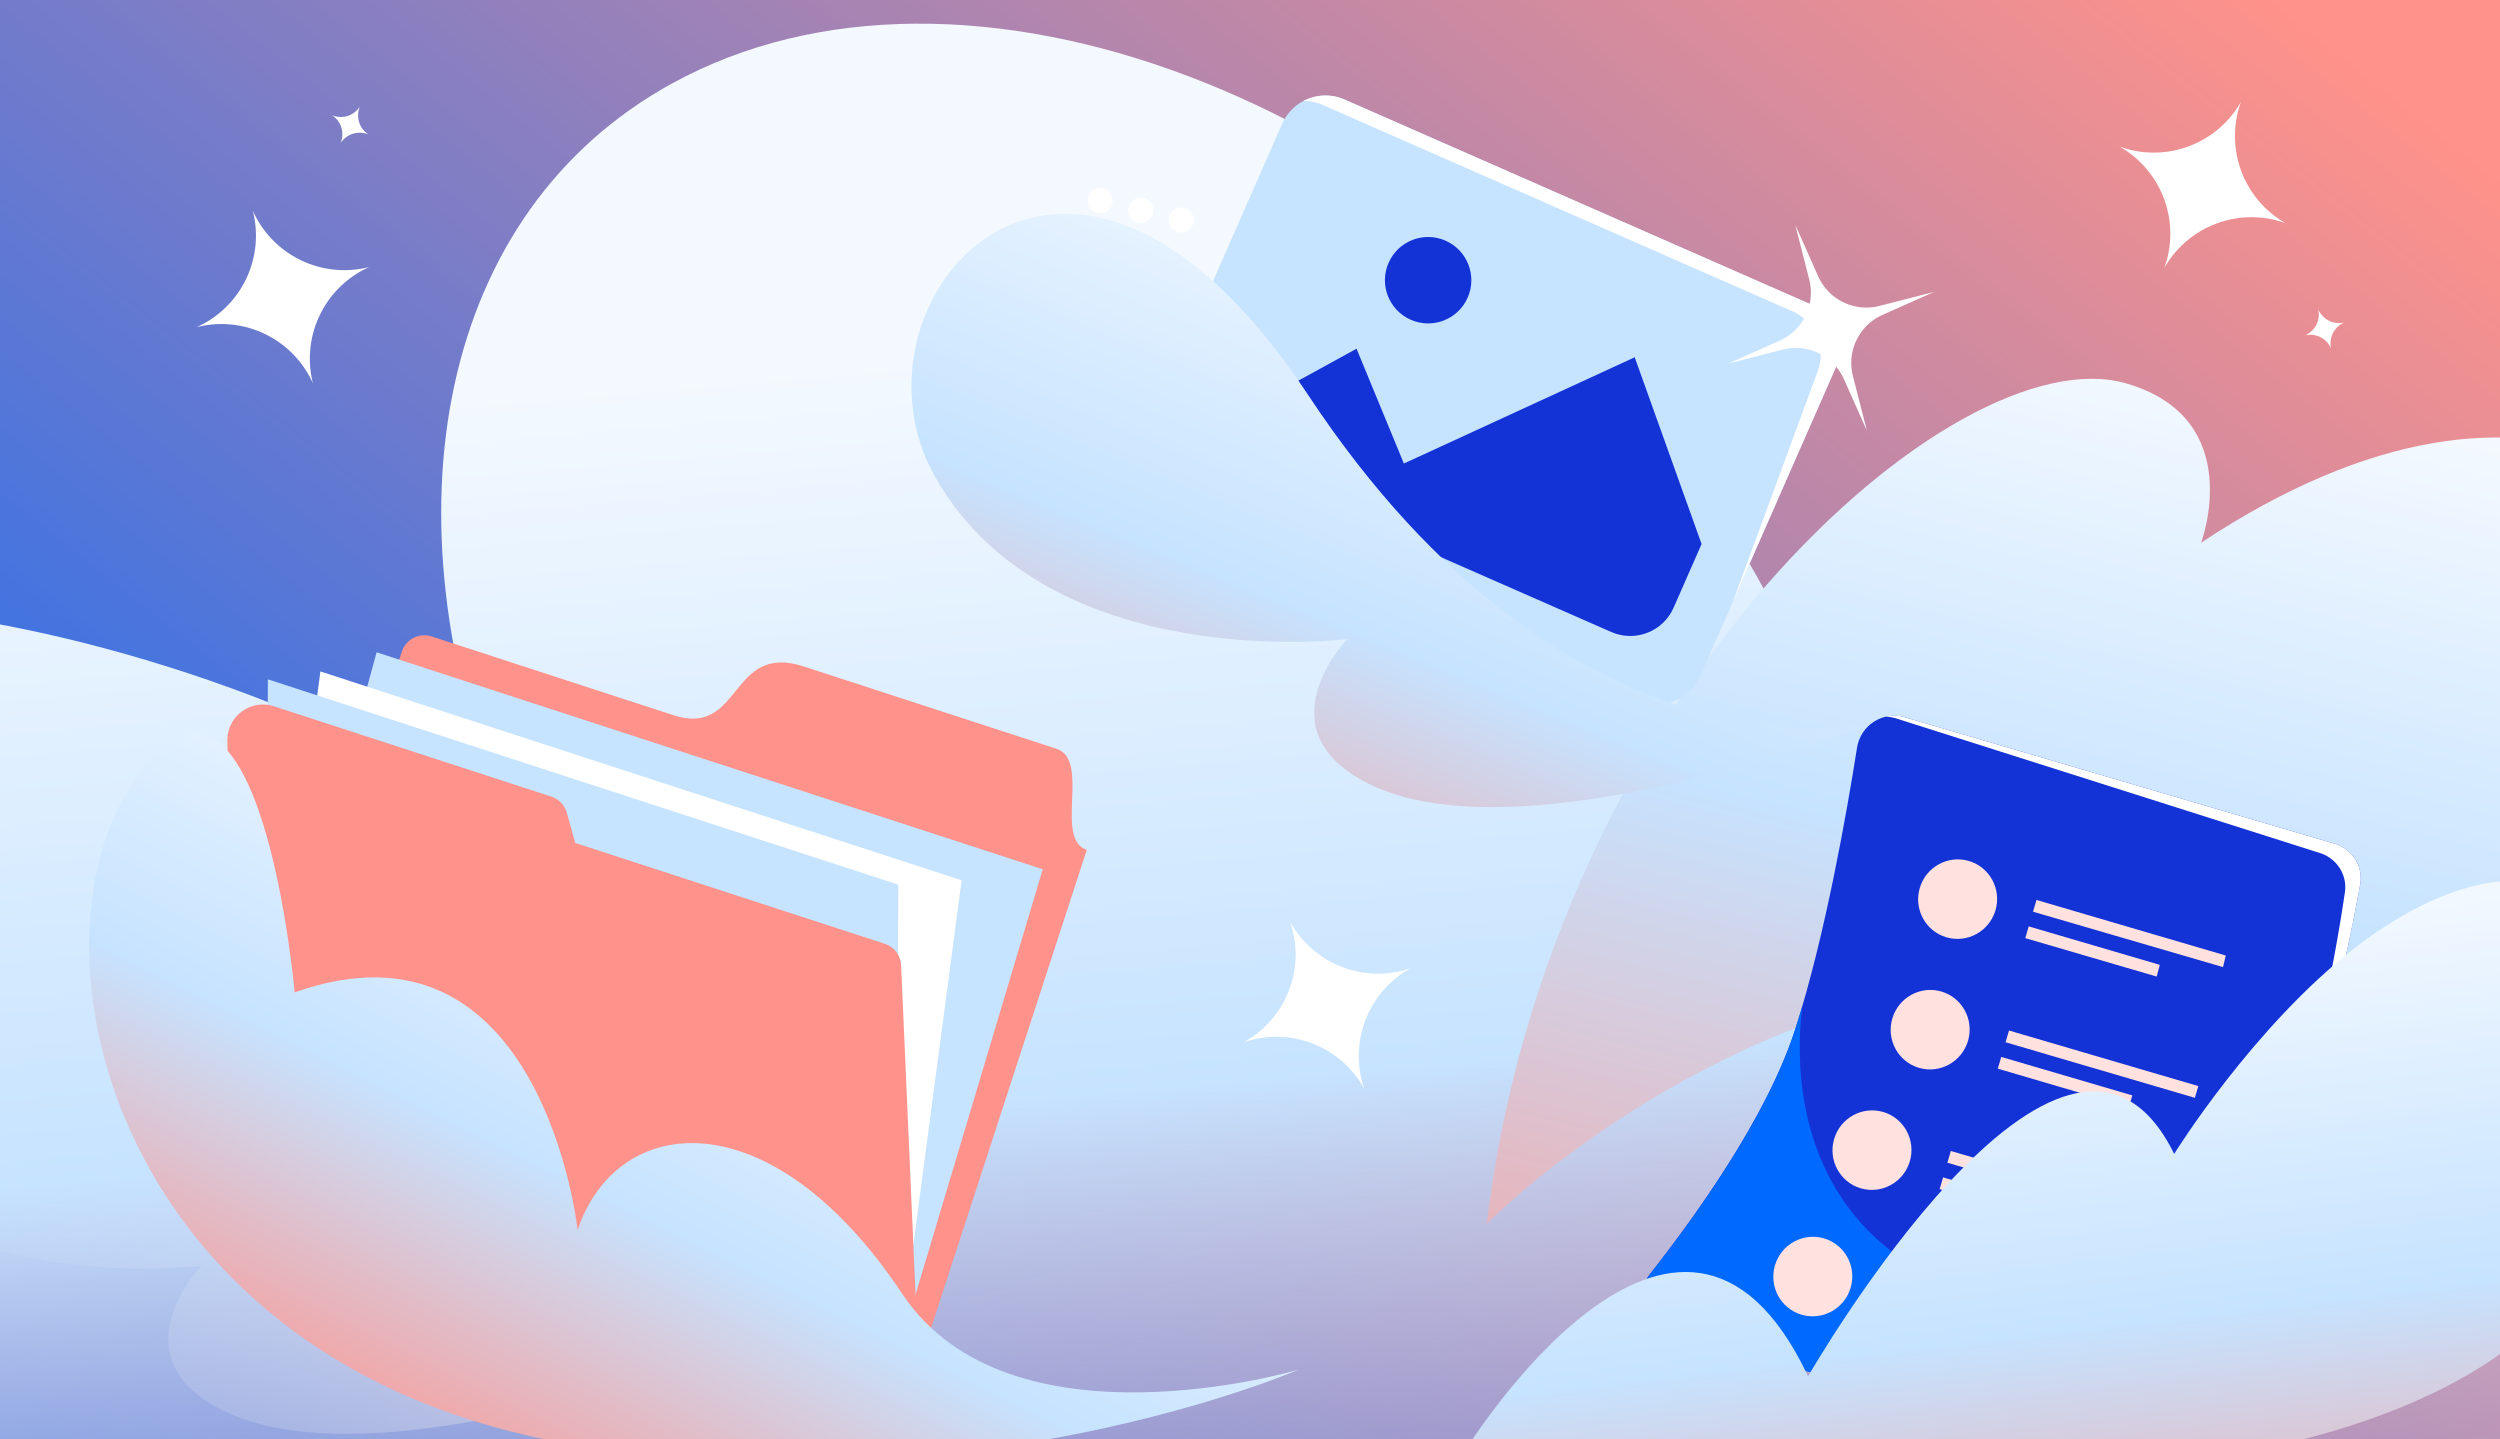
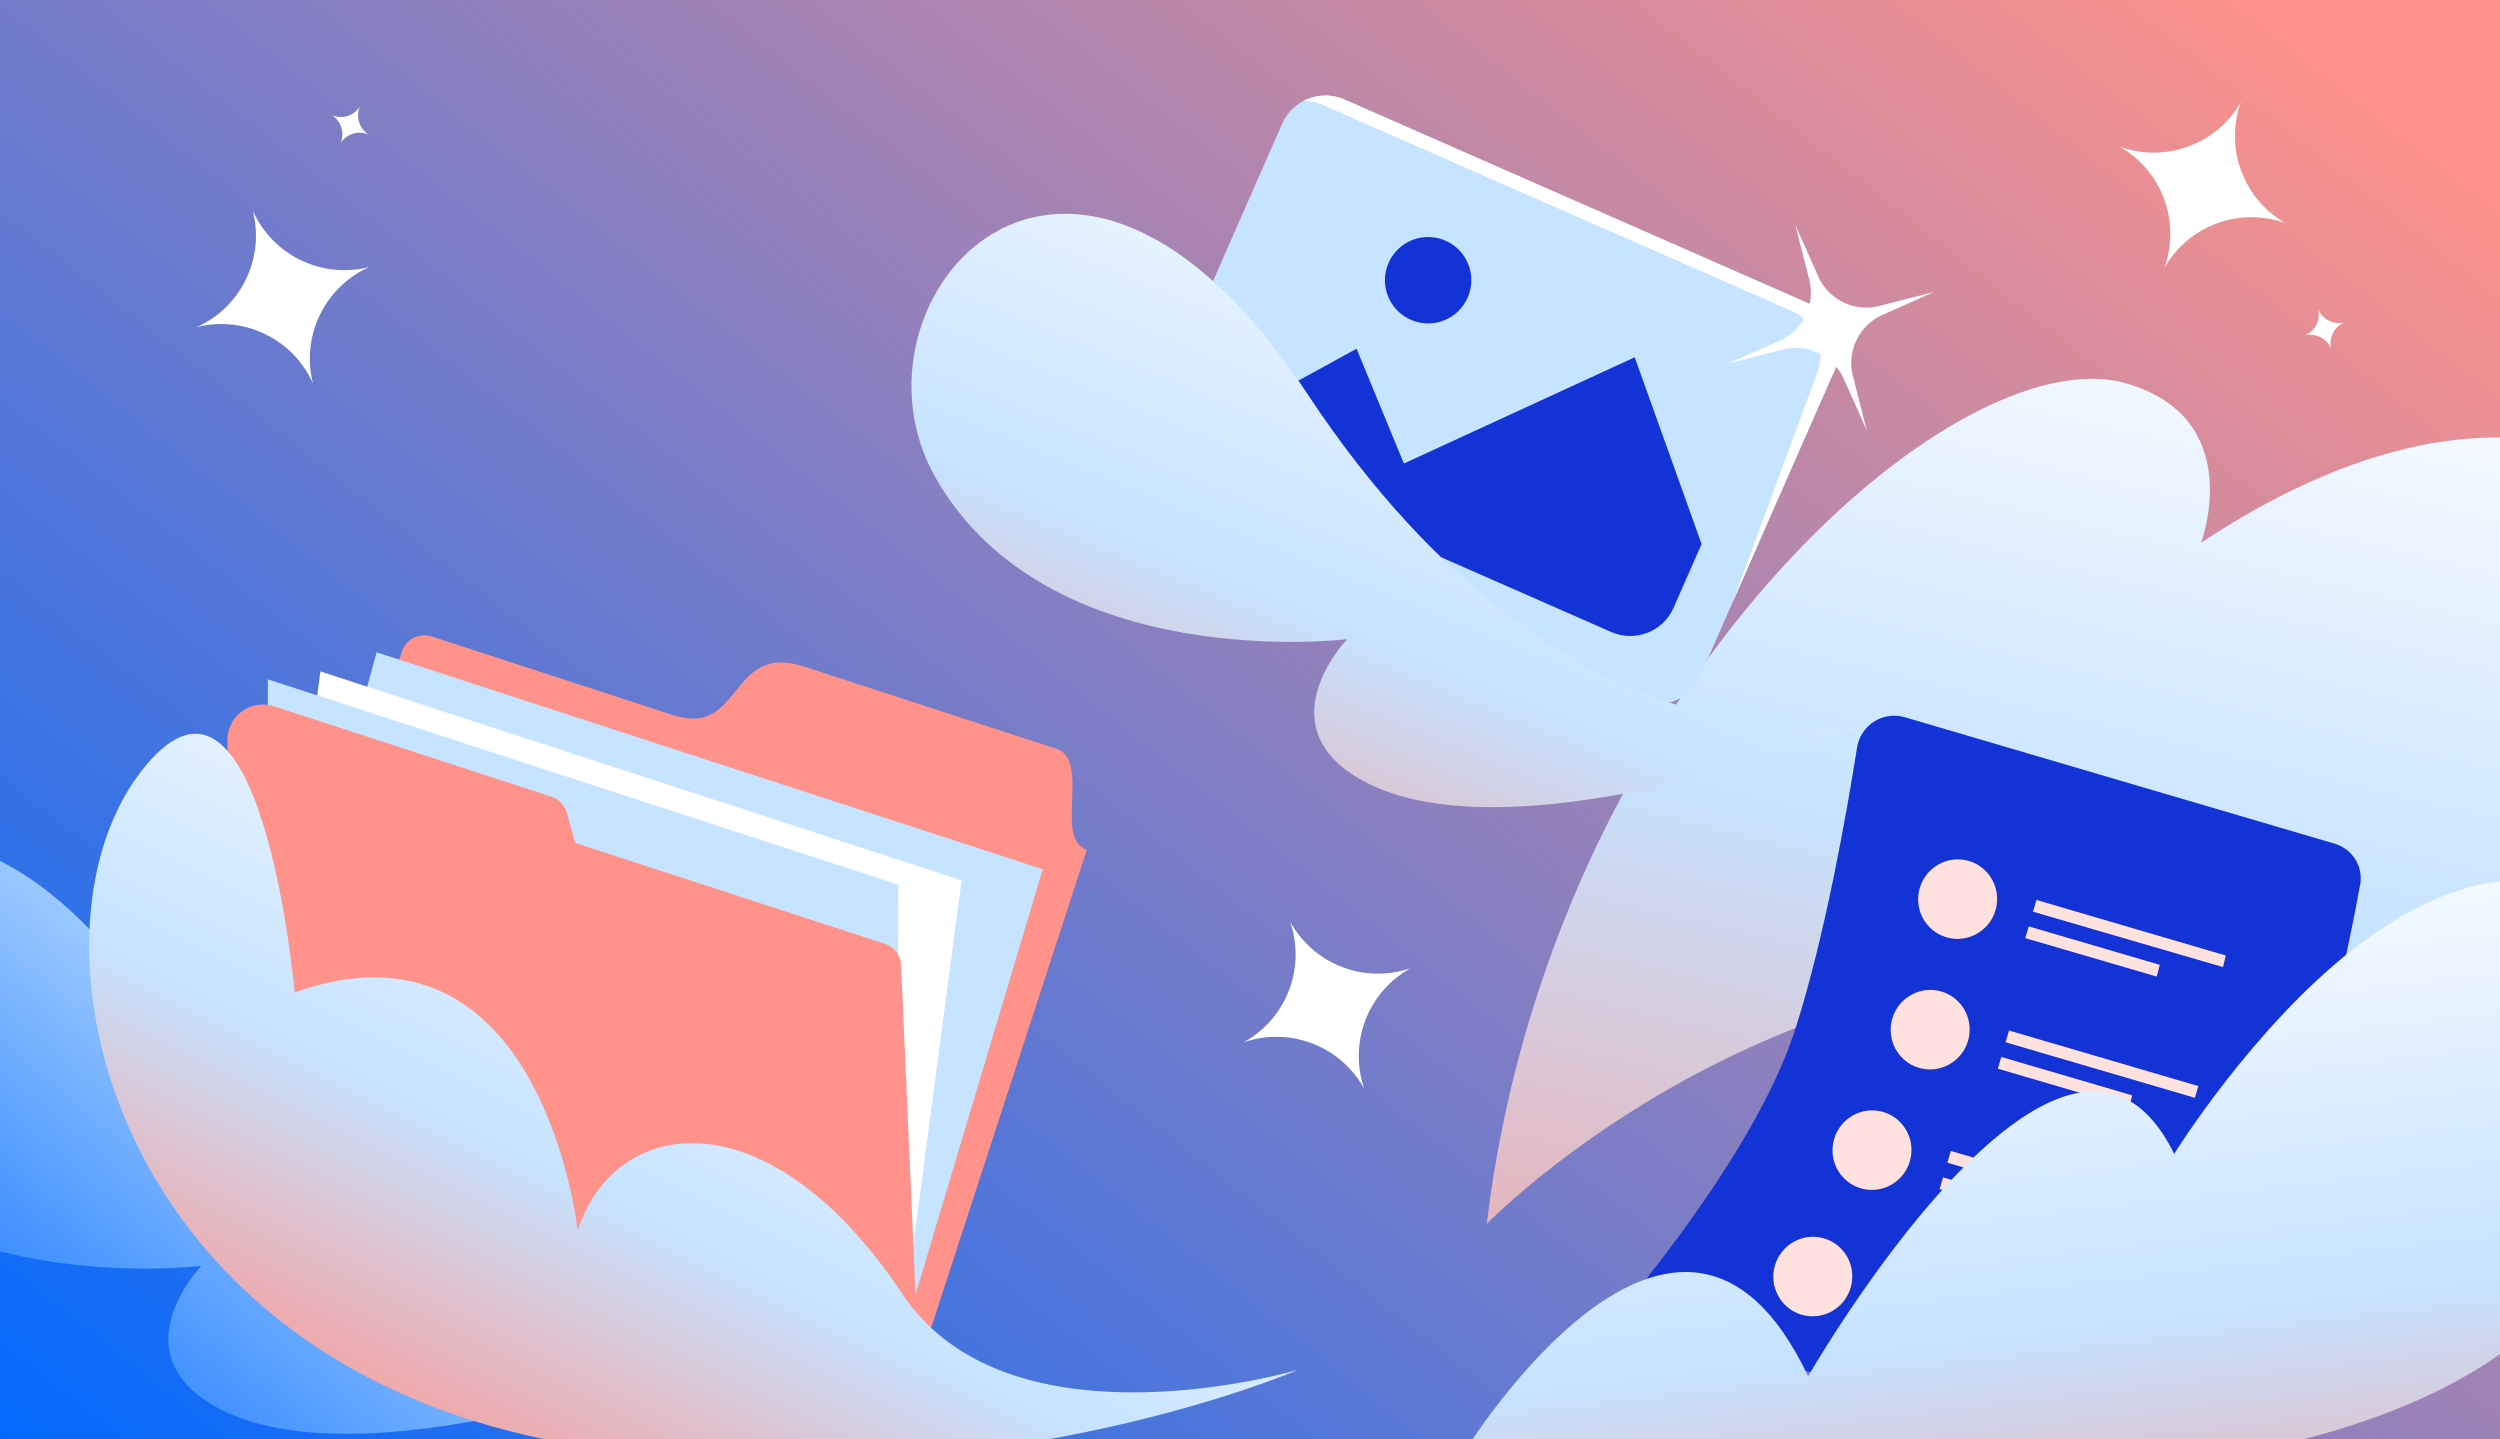
<svg xmlns="http://www.w3.org/2000/svg" fill="none" height="608" width="1056">
  <rect width="100%" height="100%" fill="#333333" stroke="none" />
  <g clip-path="url(#a)">
    <path d="M0 0h1056v608H0z" fill="url(#b)" />
    <path d="M-88.88 466.37c-42.356-74.509 55.605-189.056 157.27-35.078 109.853 166.382 236.02 139.662 236.02 139.662s-145.693 57.178-210.47 24.722c-45.493-22.791-8.914-60.982-8.914-60.982s-126.2 15.599-173.907-68.324" fill="url(#c)" />
-     <path d="M1430.91 385.943c-16.2-32.855-123.51-26.339-265.64 10.849 14.61-23.721 18.15-44.721 7.81-59.972-29.17-43.087-157.86-23.995-287.405 42.642-34.778 17.879-66.067 37.382-92.698 57.159 3.581-74.113-22.945-159.773-80.314-239.064C598.882 40.31 406.874-32.328 283.805 35.292c-98.47 54.107-122.95 181.642-70.514 311.005-1.168-.72-2.335-1.44-3.503-2.149-157.243-95.628-400.691-138.006-508.043-6.859-73.335 89.581-21.528 247.456 135.715 343.084 89.143 54.21 268.099 94.908 560.9 70.261 223.664-18.829 568.363-92.302 665.88-128.804 225.17-84.299 389.33-189.907 366.67-235.864z" fill="url(#d)" />
    <path d="M628 516.989s158.861-164.408 379.72-88.172c289.09 99.783 209.71-390.14-77.968-199.575 0 0 19.76-52.561-31.822-67.345C825.656 141.189 655.036 291.994 628 517z" fill="url(#e)" />
-     <path d="M463.451 89.888a5.284 5.284 0 0 0 6.367-3.914 5.284 5.284 0 0 0-3.914-6.367 5.284 5.284 0 0 0-6.367 3.914 5.284 5.284 0 0 0 3.914 6.367m34.271 8.18a5.286 5.286 0 1 0 2.454-10.283 5.286 5.286 0 0 0-2.454 10.283m-17.137-4.092a5.286 5.286 0 1 0 2.454-10.283 5.286 5.286 0 0 0-2.454 10.283" fill="#fff" />
-     <path d="M-22.342 331.584c13.093-7.031 11.193-36.043-4.245-64.801s-38.565-46.372-51.659-39.342c-13.093 7.031-11.193 36.043 4.244 64.801 15.438 28.758 38.566 46.372 51.66 39.342" fill="url(#f)" />
    <rect fill="#C6E3FF" height="182.503" rx="20" transform="rotate(23.716 549.609 34)" width="255.504" x="549.609" y="34" />
    <path d="m718.749 229.792-11.814 26.892c-4.442 10.113-16.242 14.709-26.355 10.267l-157.204-69.059c-7.003-3.076-11.361-9.681-11.903-16.811L573 147.293l20 48.5 97.5-44.881zm-98.793-104.091c-4.054 9.228-14.821 13.422-24.05 9.369-9.228-4.054-13.422-14.822-9.368-24.05 4.053-9.228 14.821-13.423 24.049-9.369s13.423 14.821 9.369 24.05" fill="#1433D6" />
    <path d="M550.584 42.644a19.9 19.9 0 0 1 8.129 1.694l198.393 87.152c9.678 4.252 14.376 15.301 10.724 25.221l-35.931 97.597 43.593-99.233c4.442-10.113-.154-21.913-10.267-26.355L567.919 42.045c-5.791-2.544-12.136-2.124-17.335.599" fill="#fff" />
    <path d="M986.119 356.358c7.5 2.207 12.203 9.583 10.814 17.277-4.702 26.049-16.688 84.594-35.933 126.865-18.81 41.314-40.672 84.911-50.805 104.858-3.32 6.535-10.737 9.811-17.825 7.94l-186.846-49.324c-11.255-2.971-15.613-16.873-8.409-26.018 18.966-24.077 49.377-66.333 61.218-103.248 12.605-39.3 21.799-91.754 26.076-118.909 1.491-9.466 10.965-15.554 20.158-12.849z" fill="#1433D6" />
-     <path d="M931.896 561.859a3432 3432 0 0 1-21.699 43.499c-3.32 6.535-10.738 9.811-17.825 7.94l-186.846-49.324c-11.256-2.972-15.613-16.874-8.41-26.018 18.967-24.078 49.378-66.333 61.218-103.249a396 396 0 0 0 2.986-9.755c-5.931 48.038 9.721 120.996 113.681 129.547 23.523 1.934 42.187 4.494 56.895 7.36" fill="#0069FF" />
-     <path d="M996.934 373.635c1.389-7.693-3.314-15.07-10.814-17.277L804.568 302.95a15.65 15.65 0 0 0-8.099-.213c1.48.028 2.984.267 4.477.741l178.981 56.831c7.134 2.265 11.65 9.225 10.559 16.63-3.785 25.688-14.066 84.909-33.485 127.561-18.81 41.314-40.672 84.911-50.805 104.858q-.466.917-1.035 1.746a15.4 15.4 0 0 0 5.035-5.746c10.133-19.947 31.995-63.544 50.805-104.858 19.245-42.271 31.231-100.816 35.933-126.865" fill="#fff" />
    <path clip-rule="evenodd" d="M822.168 395.916c8.833 2.593 18.113-2.523 20.727-11.427s-2.427-18.225-11.26-20.818-18.113 2.523-20.727 11.427 2.427 18.225 11.26 20.818m36.583-10.814L939 408.501l1.176-4.883-79.969-23.476zM911 412.501l-55.526-16.237 1.456-4.961 55.364 16.253zm-100.432 38.555c8.833 2.594 18.113-2.523 20.727-11.427s-2.428-18.225-11.261-20.818-18.113 2.523-20.727 11.427 2.428 18.225 11.261 20.818m36.582-10.813 79.969 23.476 1.456-4.96-79.969-23.477zm52.086 27.415-55.363-16.253 1.457-4.961 55.363 16.253zm-92.515 22.856c-2.614 8.905-11.894 14.021-20.727 11.428s-13.875-11.914-11.261-20.818 11.894-14.021 20.727-11.428 13.875 11.914 11.261 20.818m95.825 24.09-79.969-23.476 1.456-4.961 79.969 23.477zM819.3 502.29l55.363 16.253 1.456-4.961-55.363-16.253zm-58.306 53.048c8.833 2.593 18.113-2.523 20.727-11.428 2.614-8.904-2.428-18.225-11.261-20.818s-18.113 2.523-20.727 11.428c-2.614 8.904 2.428 18.225 11.261 20.818m36.583-10.814 79.969 23.477 1.456-4.961-79.969-23.477zm52.086 27.415L794.3 555.686l1.456-4.961 55.363 16.253z" fill="#FFE1DF" fill-rule="evenodd" />
    <path d="M619.001 612.499s90.5-146 144.733-31.158c0 0 108.256-188.128 154.636-93.942 0 0 33.232-53.69 76.519-87.161 40.171-31.061 89.981-43.958 105.341 1.003 33.94 99.399 26.27 272.259-481.229 211.258" fill="url(#g)" />
    <g clip-path="url(#h)">
      <g clip-path="url(#i)">
        <path d="m388.046 577.008-286.245-93.239 67.911-208.487c1.716-5.27 7.344-8.162 12.613-6.445L284.444 302.1c29.12 9.485 23.476-30.869 55.022-20.593l106.771 34.779c14.56 4.742-1.143 38.143 12.827 42.693z" fill="#FF928A" />
        <path d="m440.469 367.181-281.393-91.658-55.564 203.532 276.541 90.078z" fill="#C6E3FF" />
        <path d="m406.192 371.841-270.855-88.226-26.133 197.288 270.855 88.225z" fill="#fff" />
        <path d="m379.455 373.688-266.307-86.744-.947 200.214 266.307 86.744z" fill="#C6E3FF" />
        <path d="m96.044 312.889 2.597 169.851 289.402 94.267-7.409-169.25a10.03 10.03 0 0 0-6.918-9.102l-130.73-42.583-3.567-12.744a10.04 10.04 0 0 0-6.556-6.836l-117.106-38.145c-9.82-3.199-19.87 4.216-19.713 14.542" fill="#FF928A" />
      </g>
    </g>
    <path d="M548.406 578.578s-121.914 36.166-167.302-32.079c-55.551-83.532-120.561-76.472-137.108-26.931 0 0-14.934-137.41-119.535-100.395 0 0-14.151-159.98-65.33-92.726-53.409 70.191-12.666 251.305 183.887 283.909 167.866 27.848 305.377-31.767 305.377-31.767z" fill="url(#j)" />
    <path d="M395.118 201.663c-42.356-74.509 55.605-189.056 157.269-35.078 109.855 166.382 236.022 139.662 236.022 139.662s-145.693 57.178-210.47 24.722c-45.493-22.791-8.914-60.982-8.914-60.982s-126.2 15.599-173.907-68.324" fill="url(#k)" />
    <path d="m768.011 116.726-4.844-10.863L758.323 95l2.946 11.521 2.947 11.52a22.2 22.2 0 0 1-1.524 15.208 22.2 22.2 0 0 1-10.969 10.638l-10.862 4.845L730 153.577l11.519-2.947 11.519-2.947a22.2 22.2 0 0 1 15.206 1.523 22.2 22.2 0 0 1 10.637 10.972l4.843 10.862 4.844 10.863-2.946-11.52-2.946-11.521a22.2 22.2 0 0 1 1.523-15.208 22.2 22.2 0 0 1 10.969-10.638l10.862-4.845 10.861-4.844-11.519 2.947-11.519 2.946a22.18 22.18 0 0 1-15.206-1.523 22.2 22.2 0 0 1-10.636-10.971M106.787 89a42.33 42.33 0 0 1-2.896 28.956A42.3 42.3 0 0 1 83 138.213a42.33 42.33 0 0 1 28.956 2.896A42.3 42.3 0 0 1 132.214 162a42.33 42.33 0 0 1 2.895-28.956A42.3 42.3 0 0 1 156 112.787a42.33 42.33 0 0 1-28.956-2.896A42.3 42.3 0 0 1 106.787 89m858.703 5.302a42.33 42.33 0 0 1-18.828-22.19 42.3 42.3 0 0 1-.072-29.099 42.33 42.33 0 0 1-22.19 18.828 42.3 42.3 0 0 1-29.099.072 42.33 42.33 0 0 1 18.827 22.19 42.3 42.3 0 0 1 .073 29.099 42.33 42.33 0 0 1 22.189-18.828 42.3 42.3 0 0 1 29.1-.072M595.94 408.936a42.33 42.33 0 0 1-29.097-.503 42.3 42.3 0 0 1-21.907-19.153 42.33 42.33 0 0 1-.503 29.097 42.3 42.3 0 0 1-19.153 21.907 42.33 42.33 0 0 1 29.096.503 42.3 42.3 0 0 1 21.908 19.153 42.33 42.33 0 0 1 .503-29.096 42.3 42.3 0 0 1 19.153-21.908M152.03 45a9.58 9.58 0 0 1-11.827 3.646 9.585 9.585 0 0 1 3.646 11.829 9.62 9.62 0 0 1 5.243-3.988 9.58 9.58 0 0 1 6.583.341 9.62 9.62 0 0 1-3.986-5.244A9.58 9.58 0 0 1 152.03 45m832.637 102.255a9.62 9.62 0 0 1 .771-6.542 9.57 9.57 0 0 1 4.817-4.5 9.6 9.6 0 0 1-6.542-.773 9.58 9.58 0 0 1-4.501-4.817 9.62 9.62 0 0 1-.772 6.542 9.57 9.57 0 0 1-4.817 4.5 9.6 9.6 0 0 1 6.542.773 9.58 9.58 0 0 1 4.502 4.817" fill="#fff" />
  </g>
  <defs>
    <linearGradient gradientUnits="userSpaceOnUse" id="b" x1="0" x2="673" y1="622.5" y2="-228.5">
      <stop stop-color="#0069FF" />
      <stop offset="1" stop-color="#FF928A" />
    </linearGradient>
    <linearGradient gradientUnits="userSpaceOnUse" id="c" x1="322.099" x2="-30.717" y1="199.015" y2="614.311">
      <stop stop-color="#F4F9FF" />
      <stop offset=".497" stop-color="#C6E3FF" />
      <stop offset="1" stop-color="#0069FF" />
    </linearGradient>
    <linearGradient gradientUnits="userSpaceOnUse" id="d" x1="429.538" x2="483.646" y1="145.522" y2="783.742">
      <stop stop-color="#F4F9FF" />
      <stop offset=".497" stop-color="#C6E3FF" />
      <stop offset="1" stop-color="#FF928A" stop-opacity="0" />
    </linearGradient>
    <linearGradient gradientUnits="userSpaceOnUse" id="e" x1="944.88" x2="810.455" y1="160.231" y2="719.989">
      <stop stop-color="#F4F9FF" />
      <stop offset=".379" stop-color="#C6E3FF" />
      <stop offset="1" stop-color="#FF928A" />
    </linearGradient>
    <linearGradient gradientUnits="userSpaceOnUse" id="f" x1="-82.881" x2="-7.837" y1="218.588" y2="358.692">
      <stop stop-color="#fff" />
      <stop offset=".16" stop-color="#C8DFFF" />
      <stop offset=".41" stop-color="#92BFFF" />
      <stop offset=".75" stop-color="#92BFFF" stop-opacity="0" />
    </linearGradient>
    <linearGradient gradientUnits="userSpaceOnUse" id="g" x1="805.557" x2="844.891" y1="397.425" y2="737.701">
      <stop stop-color="#F4F9FF" />
      <stop offset=".497" stop-color="#C6E3FF" />
      <stop offset="1" stop-color="#FF928A" />
    </linearGradient>
    <linearGradient gradientUnits="userSpaceOnUse" id="j" x1="280.295" x2="138.928" y1="340.968" y2="624.354">
      <stop stop-color="#F4F9FF" />
      <stop offset=".497" stop-color="#C6E3FF" />
      <stop offset="1" stop-color="#FF928A" />
    </linearGradient>
    <linearGradient gradientUnits="userSpaceOnUse" id="k" x1="612.864" x2="476.778" y1="90.455" y2="420.706">
      <stop stop-color="#F4F9FF" />
      <stop offset=".497" stop-color="#C6E3FF" />
      <stop offset="1" stop-color="#FF928A" />
    </linearGradient>
    <clipPath id="a">
      <path d="M0 0h1056v608H0z" fill="#fff" />
    </clipPath>
    <clipPath id="h">
      <path d="m511.242 263.586-381.66-124.318L5.266 520.928l381.659 124.317z" fill="#fff" />
    </clipPath>
    <clipPath id="i">
      <path d="M473.514 314.618 130.021 202.732 42.998 469.893 386.491 581.78z" fill="#fff" />
    </clipPath>
  </defs>
</svg>